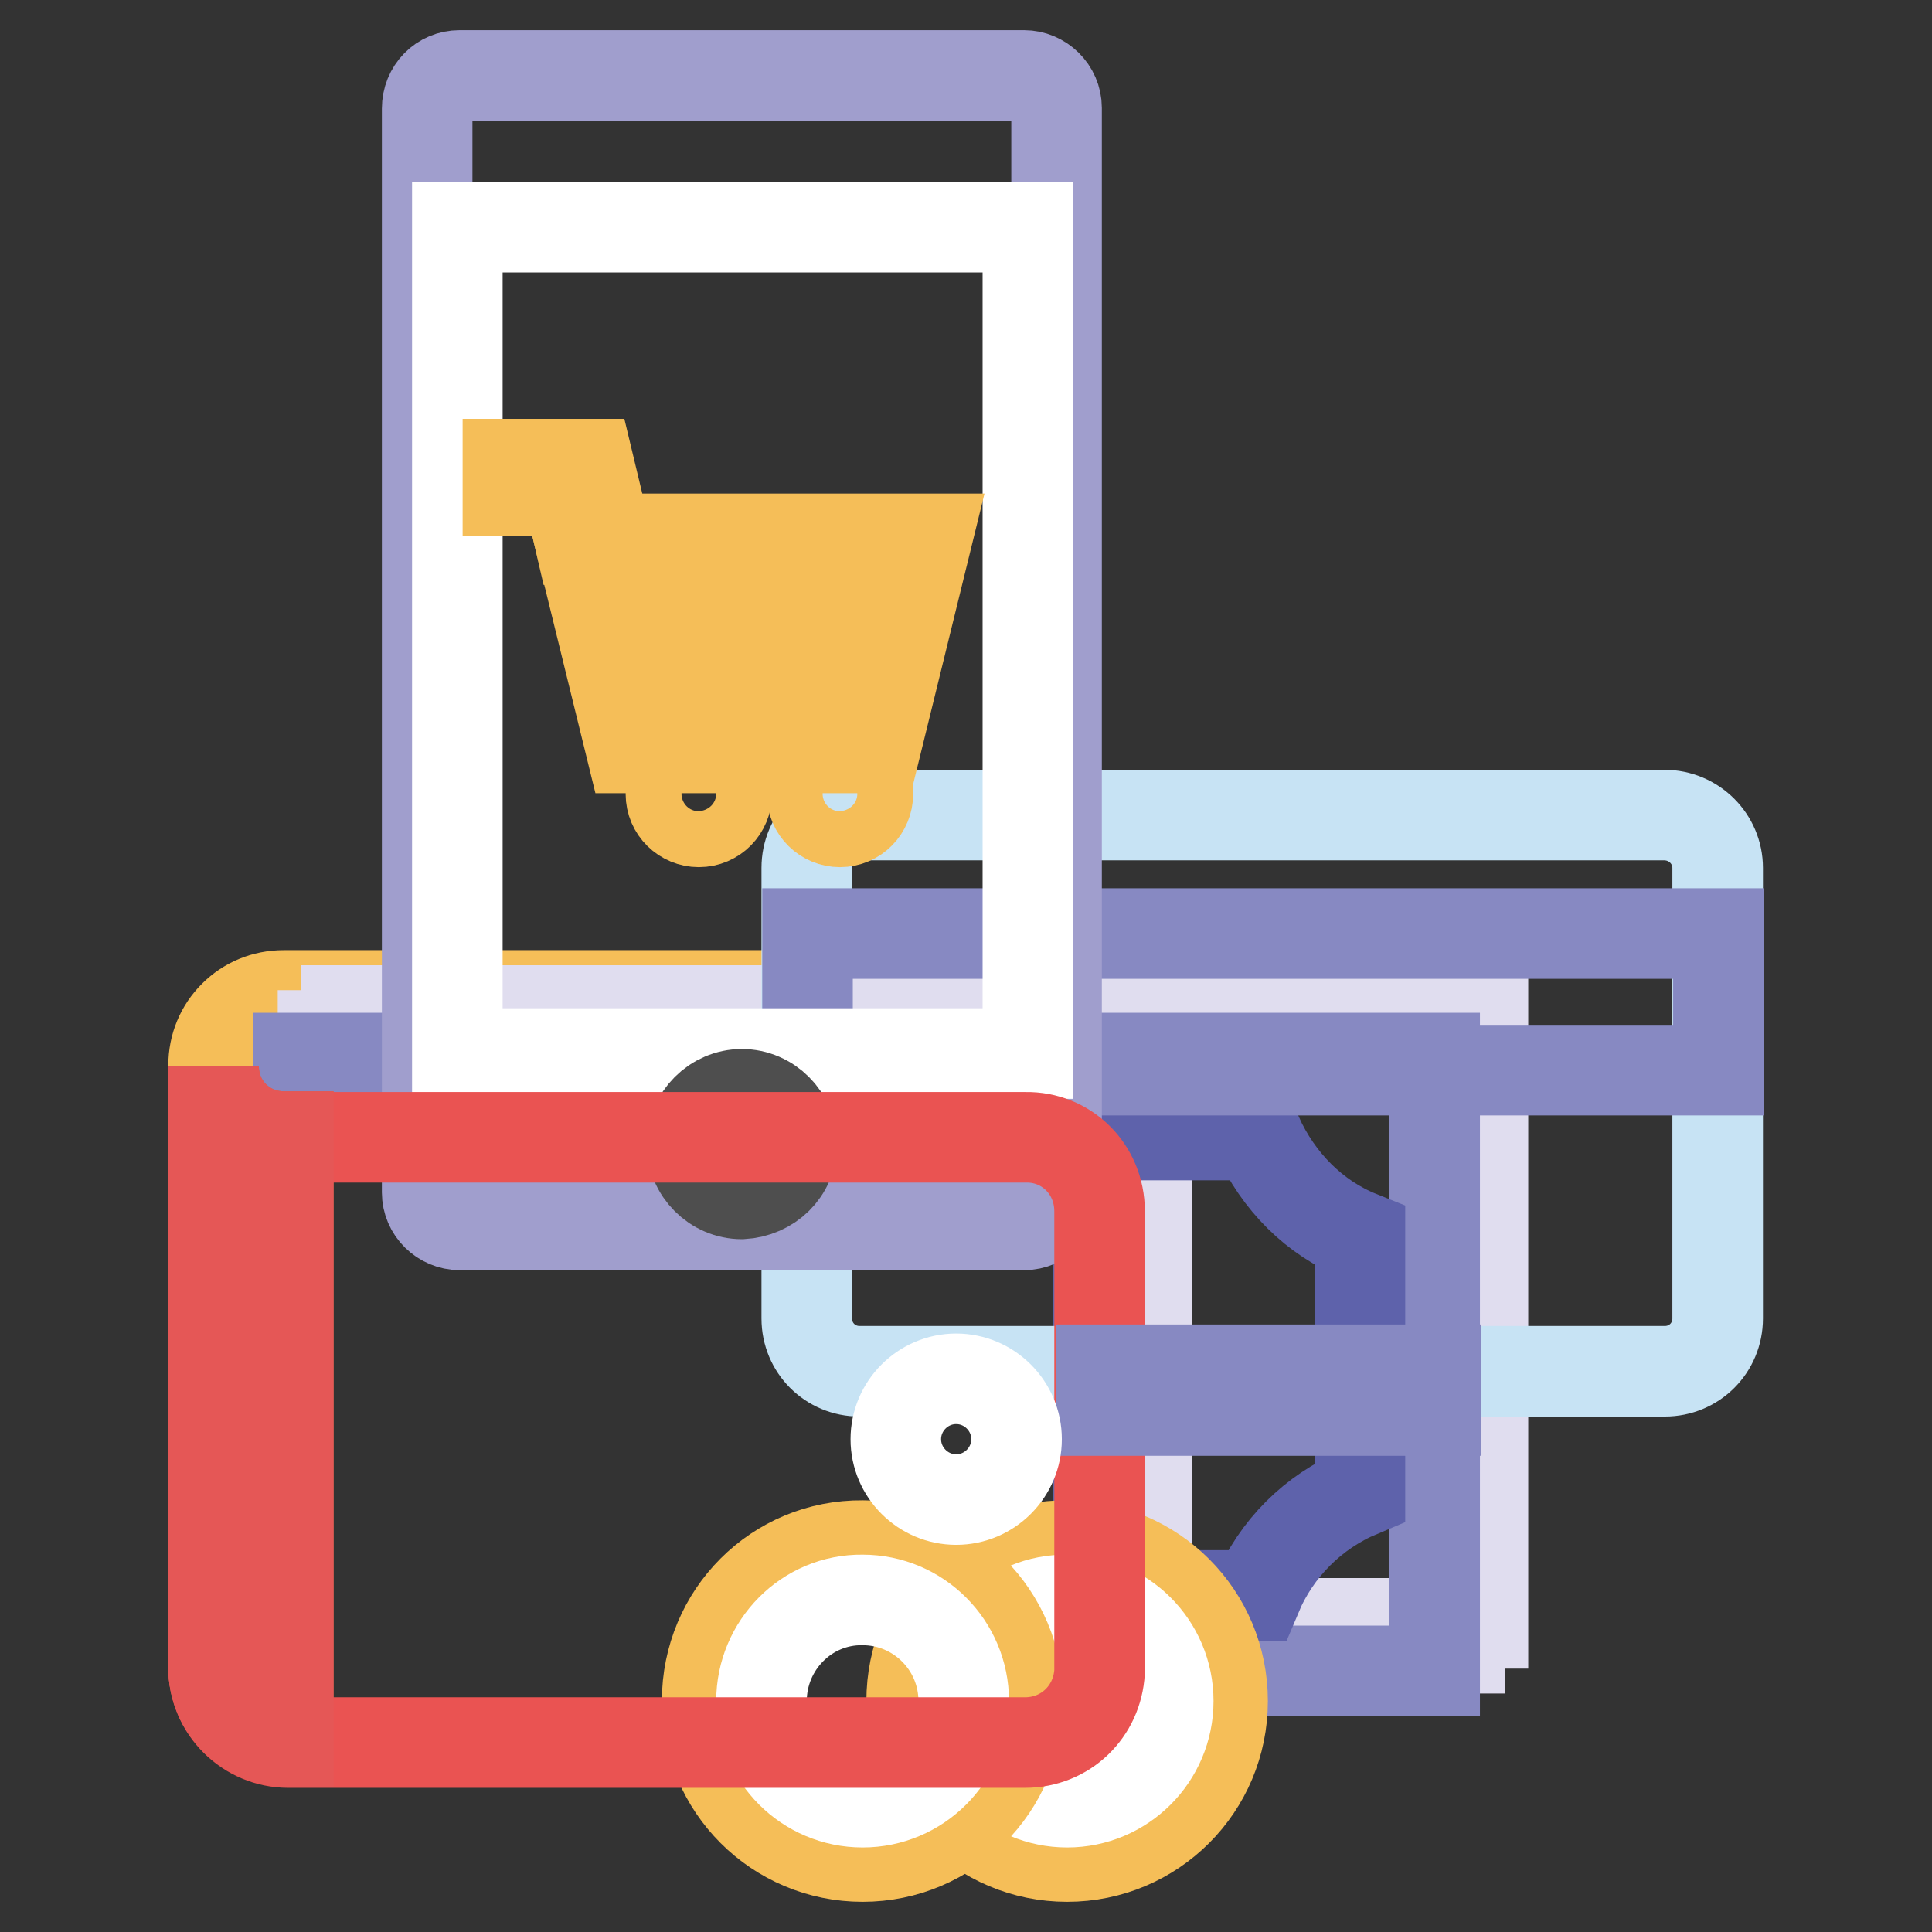
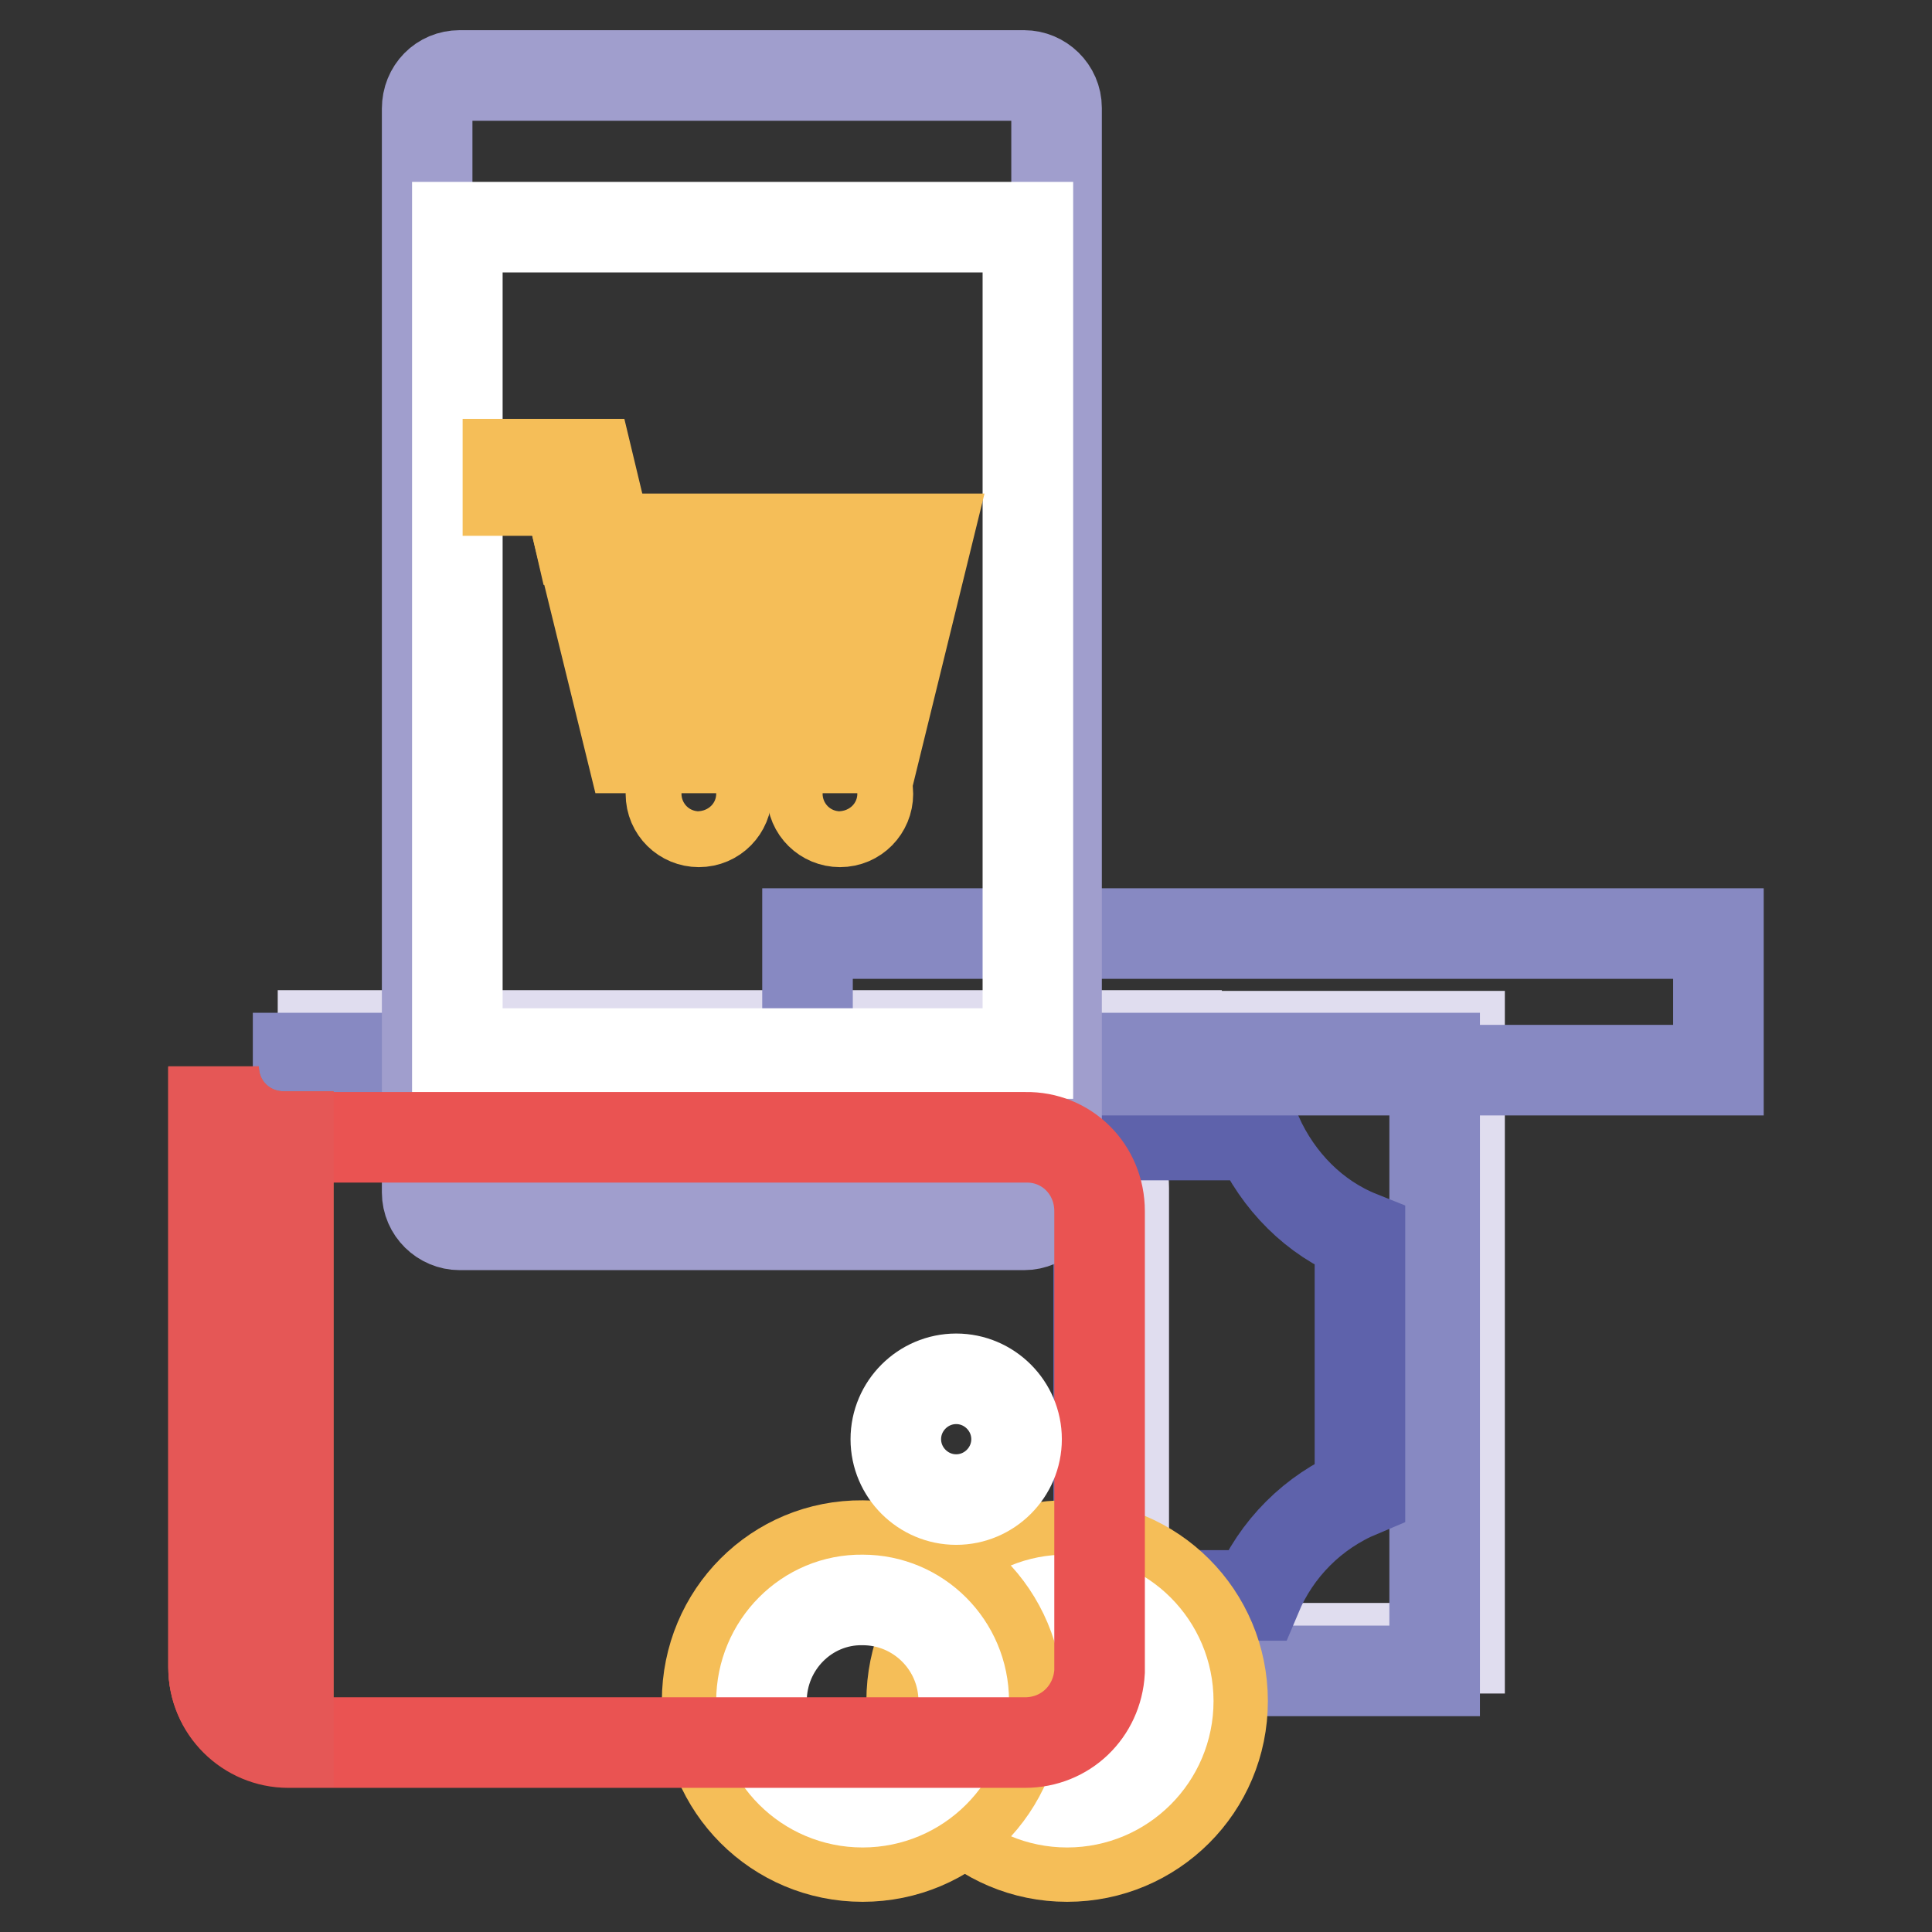
<svg xmlns="http://www.w3.org/2000/svg" version="1.1" x="0px" y="0px" viewBox="0 0 256 256" enable-background="new 0 0 256 256" xml:space="preserve">
  <rect x="0" y="0" width="256" height="256" fill="#333333" stroke="none" />
  <g>
-     <path stroke-width="12" fill-opacity="0" stroke="#f5be58" d="M144.6,140.2H39.5v10.3h-1.9c-5.2,0-9.3-4.1-9.3-9.3c0-2.6,1-4.9,2.7-6.6s4-2.7,6.6-2.7h97.2 C139.7,132,143.9,135.6,144.6,140.2z" />
-     <path stroke-width="12" fill-opacity="0" stroke="#e0ddef" d="M161.9,137.2H42.8v10.3H139c5.4,0,9.9,4.4,9.9,9.9v61h44.5v-81.1h-31.5V137.2z" />
-     <path stroke-width="12" fill-opacity="0" stroke="#e0ddef" d="M165.1,133.9H45.9v10.3h96.2c5.4,0,9.9,4.4,9.9,9.9v61h44.5v-81.1h-31.3V133.9z" />
+     <path stroke-width="12" fill-opacity="0" stroke="#e0ddef" d="M161.9,137.2H42.8v10.3H139c5.4,0,9.9,4.4,9.9,9.9v61h44.5v-81.1h-31.5V137.2" />
    <path stroke-width="12" fill-opacity="0" stroke="#8789c2" d="M158.8,140.2H39.5v10.3h96.2c5.4,0,9.9,4.4,9.9,9.9v61h44.5v-81.2H158.8z" />
    <path stroke-width="12" fill-opacity="0" stroke="#5e62ab" d="M180.2,163.8v33.9c-6.2,2.6-11.1,7.5-13.7,13.7h-20.9v-51.1c0-5.4-4.4-9.9-9.9-9.9h30.9 C169.4,156.6,174.2,161.4,180.2,163.8z" />
-     <path stroke-width="12" fill-opacity="0" stroke="#c7e3f4" d="M227.6,115v59.7c0,3.9-3.1,7-7,7H113.9c-3.9,0-7-3.1-7-7V115c0-3.9,3.1-7,7-7h106.6 C224.5,108,227.6,111.2,227.6,115L227.6,115z" />
    <path stroke-width="12" fill-opacity="0" stroke="#8789c2" d="M107,123.7h120.7v18.1H107V123.7z" />
    <path stroke-width="12" fill-opacity="0" stroke="#a09ecd" d="M60.9,10h74.8c2.3,0,4.3,1.9,4.3,4.3V158c0,2.3-1.9,4.3-4.3,4.3H60.9c-2.3,0-4.3-1.9-4.3-4.3V14.4 C56.6,11.9,58.5,10,60.9,10z" />
    <path stroke-width="12" fill-opacity="0" stroke="#ffffff" d="M60.6,30.1h75.6v109.5H60.6V30.1z" />
-     <path stroke-width="12" fill-opacity="0" stroke="#4e4e4e" d="M104.9,151.6c0-3.6-3-6.6-6.6-6.6c-3.6,0-6.6,3-6.6,6.6c0,3.6,3,6.6,6.6,6.6 C102,158,104.9,155.2,104.9,151.6z" />
    <path stroke-width="12" fill-opacity="0" stroke="#f5be58" d="M120.8,225.4c0,11.4,9.2,20.6,20.6,20.6c11.4,0,20.6-9.2,20.6-20.6c0,0,0,0,0,0c0-11.4-9.2-20.6-20.6-20.6 C130,204.7,120.8,213.9,120.8,225.4C120.8,225.3,120.8,225.4,120.8,225.4z" />
    <path stroke-width="12" fill-opacity="0" stroke="#ffffff" d="M128,225.4c0,7.4,6,13.4,13.4,13.4c7.4,0,13.4-6,13.4-13.4c0,0,0,0,0,0c0-7.4-6-13.4-13.4-13.4 C134,211.9,128,217.9,128,225.4C128,225.3,128,225.4,128,225.4z" />
    <path stroke-width="12" fill-opacity="0" stroke="#f5be58" d="M93.7,225.4c0,11.4,9.2,20.6,20.6,20.6s20.6-9.2,20.6-20.6c0-11.4-9.2-20.6-20.6-20.6 C102.9,204.7,93.7,213.9,93.7,225.4C93.7,225.3,93.7,225.4,93.7,225.4z" />
    <path stroke-width="12" fill-opacity="0" stroke="#ffffff" d="M100.9,225.4c0,7.4,6,13.4,13.4,13.4c7.4,0,13.4-6,13.4-13.4c0-7.4-6-13.4-13.4-13.4 C106.9,211.9,100.9,218,100.9,225.4z" />
    <path stroke-width="12" fill-opacity="0" stroke="#c66b4a" d="M38.2,150.6v80.2c-5.4,0-9.9-4.4-9.9-9.9v-79.6c0,5.2,4.1,9.3,9.3,9.3H38.2z" />
    <path stroke-width="12" fill-opacity="0" stroke="#f5be58" d="M83.6,99.1H116l6.8-27.7h-46L83.6,99.1z M98.2,79.5H91l-0.6-4.6h7.7v4.6H98.2z M101.6,74.9h7.7l-0.6,4.6 h-7.2v-4.6H101.6z M87.5,79.5h-5l-1.2-4.6h5.5L87.5,79.5z M83.3,83h4.6l0.6,4.9h-4.1L83.3,83z M91.5,83h6.7v4.9h-6.1L91.5,83z  M101.6,83h6.7l-0.6,4.9h-6.1V83z M111.8,83h4.6l-1.2,4.9h-4.1L111.8,83z M112.3,79.5l0.6-4.6h5.5l-1.2,4.6H112.3z M86.3,95.6 l-1-4.4h3.7l0.6,4.4H86.3z M92.5,91.2h5.5v4.4h-5L92.5,91.2z M101.6,95.6v-4.4h5.5l-0.6,4.4H101.6z M110.1,95.6l0.6-4.4h3.7l-1,4.4 H110.1z" />
    <path stroke-width="12" fill-opacity="0" stroke="#f5be58" d="M76.8,71.5h3.6L78,61.5H67.3v3.5h8L76.8,71.5z" />
    <path stroke-width="12" fill-opacity="0" stroke="#f5be58" d="M88.9,105.2c0,2.1,1.7,3.7,3.7,3.7c2.1,0,3.7-1.7,3.7-3.7c0,0,0,0,0,0c0-2.1-1.7-3.7-3.7-3.7 C90.6,101.4,88.9,103.1,88.9,105.2C88.9,105.2,88.9,105.2,88.9,105.2z" />
    <path stroke-width="12" fill-opacity="0" stroke="#f5be58" d="M107.6,105.2c0,2.1,1.7,3.7,3.7,3.7c2.1,0,3.7-1.7,3.7-3.7c0,0,0,0,0,0c0-2.1-1.7-3.7-3.7-3.7 C109.3,101.4,107.6,103.1,107.6,105.2C107.6,105.2,107.6,105.2,107.6,105.2z" />
    <path stroke-width="12" fill-opacity="0" stroke="#ea5352" d="M145.7,160.5v61c-0.3,5.3-4.5,9.4-9.9,9.4H38.2c-5.4,0-9.9-4.4-9.9-9.9v-79.6c0,5.2,4.1,9.3,9.3,9.3h98.3 C141.3,150.6,145.7,154.9,145.7,160.5L145.7,160.5z" />
-     <path stroke-width="12" fill-opacity="0" stroke="#8789c2" d="M145.9,181.5h44.4v5.4h-44.4V181.5z" />
    <path stroke-width="12" fill-opacity="0" stroke="#ffffff" d="M134.7,190.7c0-4.4-3.6-8-8-8c-4.4,0-8,3.6-8,8c0,4.4,3.6,8,8,8C131.1,198.7,134.7,195.1,134.7,190.7z" />
    <path stroke-width="12" fill-opacity="0" stroke="#e55756" d="M38.2,150.6v80.2c-5.4,0-9.9-4.4-9.9-9.9v-79.6c0,5.2,4.1,9.3,9.3,9.3H38.2z" />
  </g>
</svg>